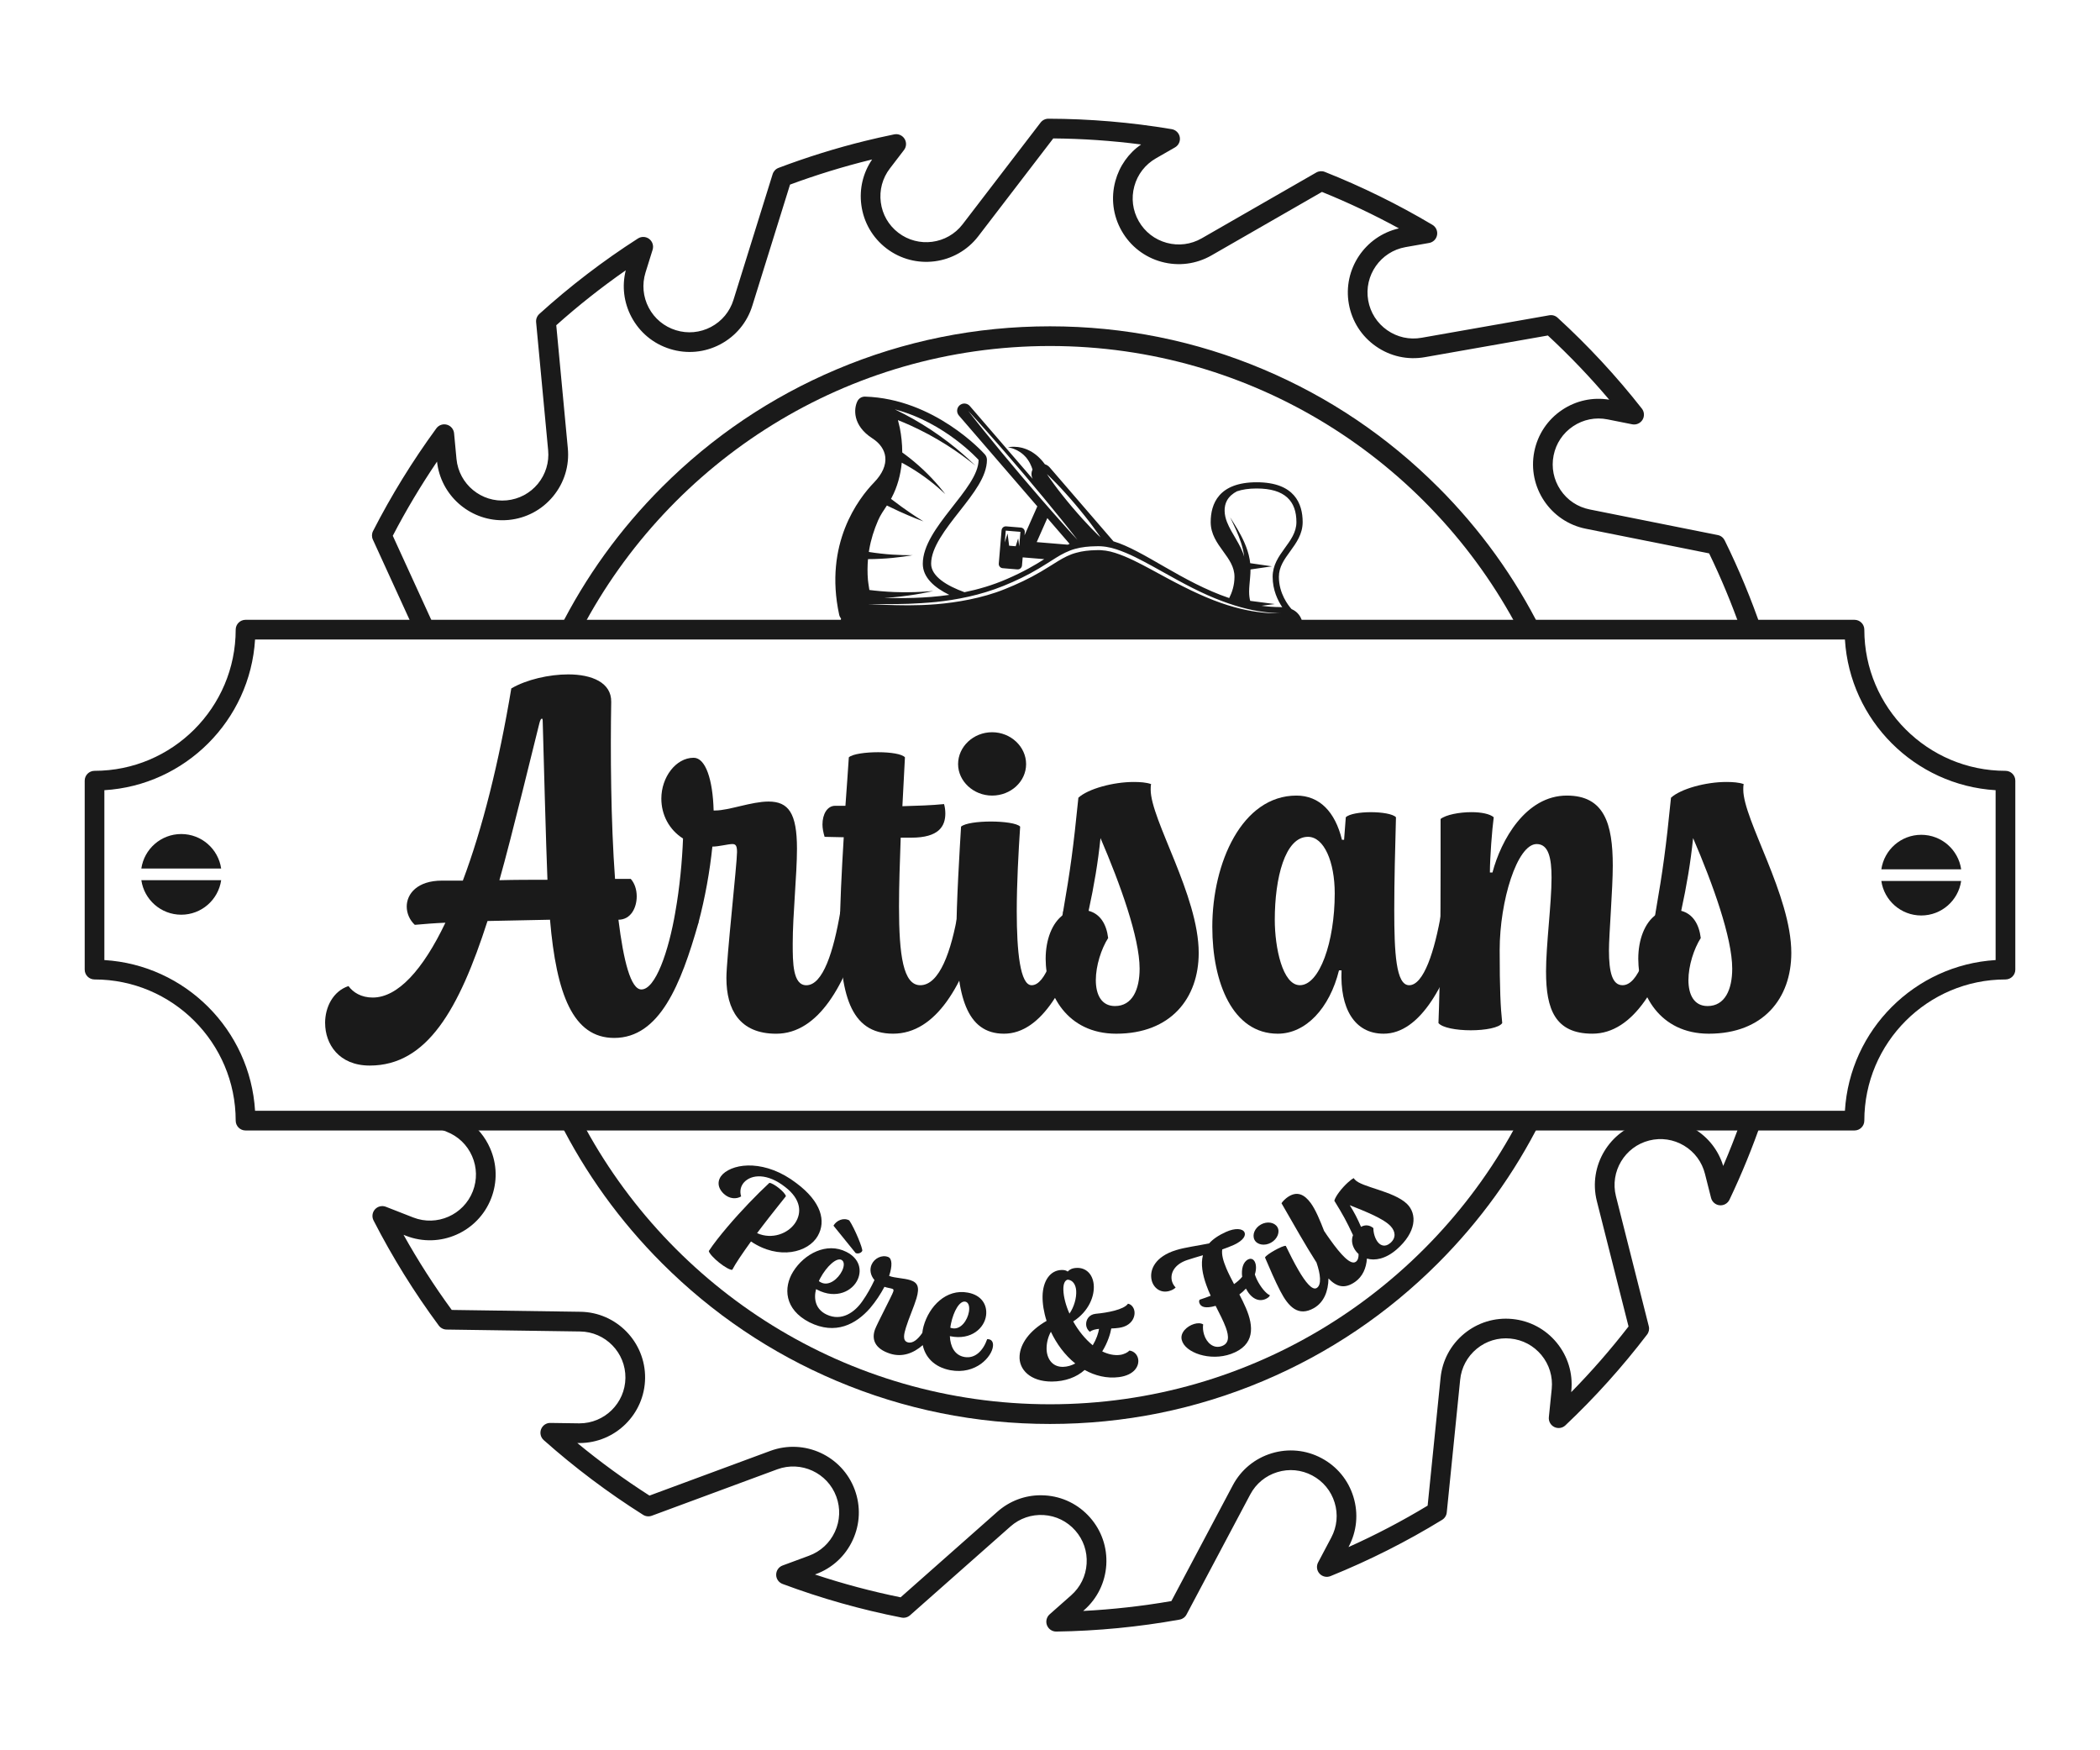
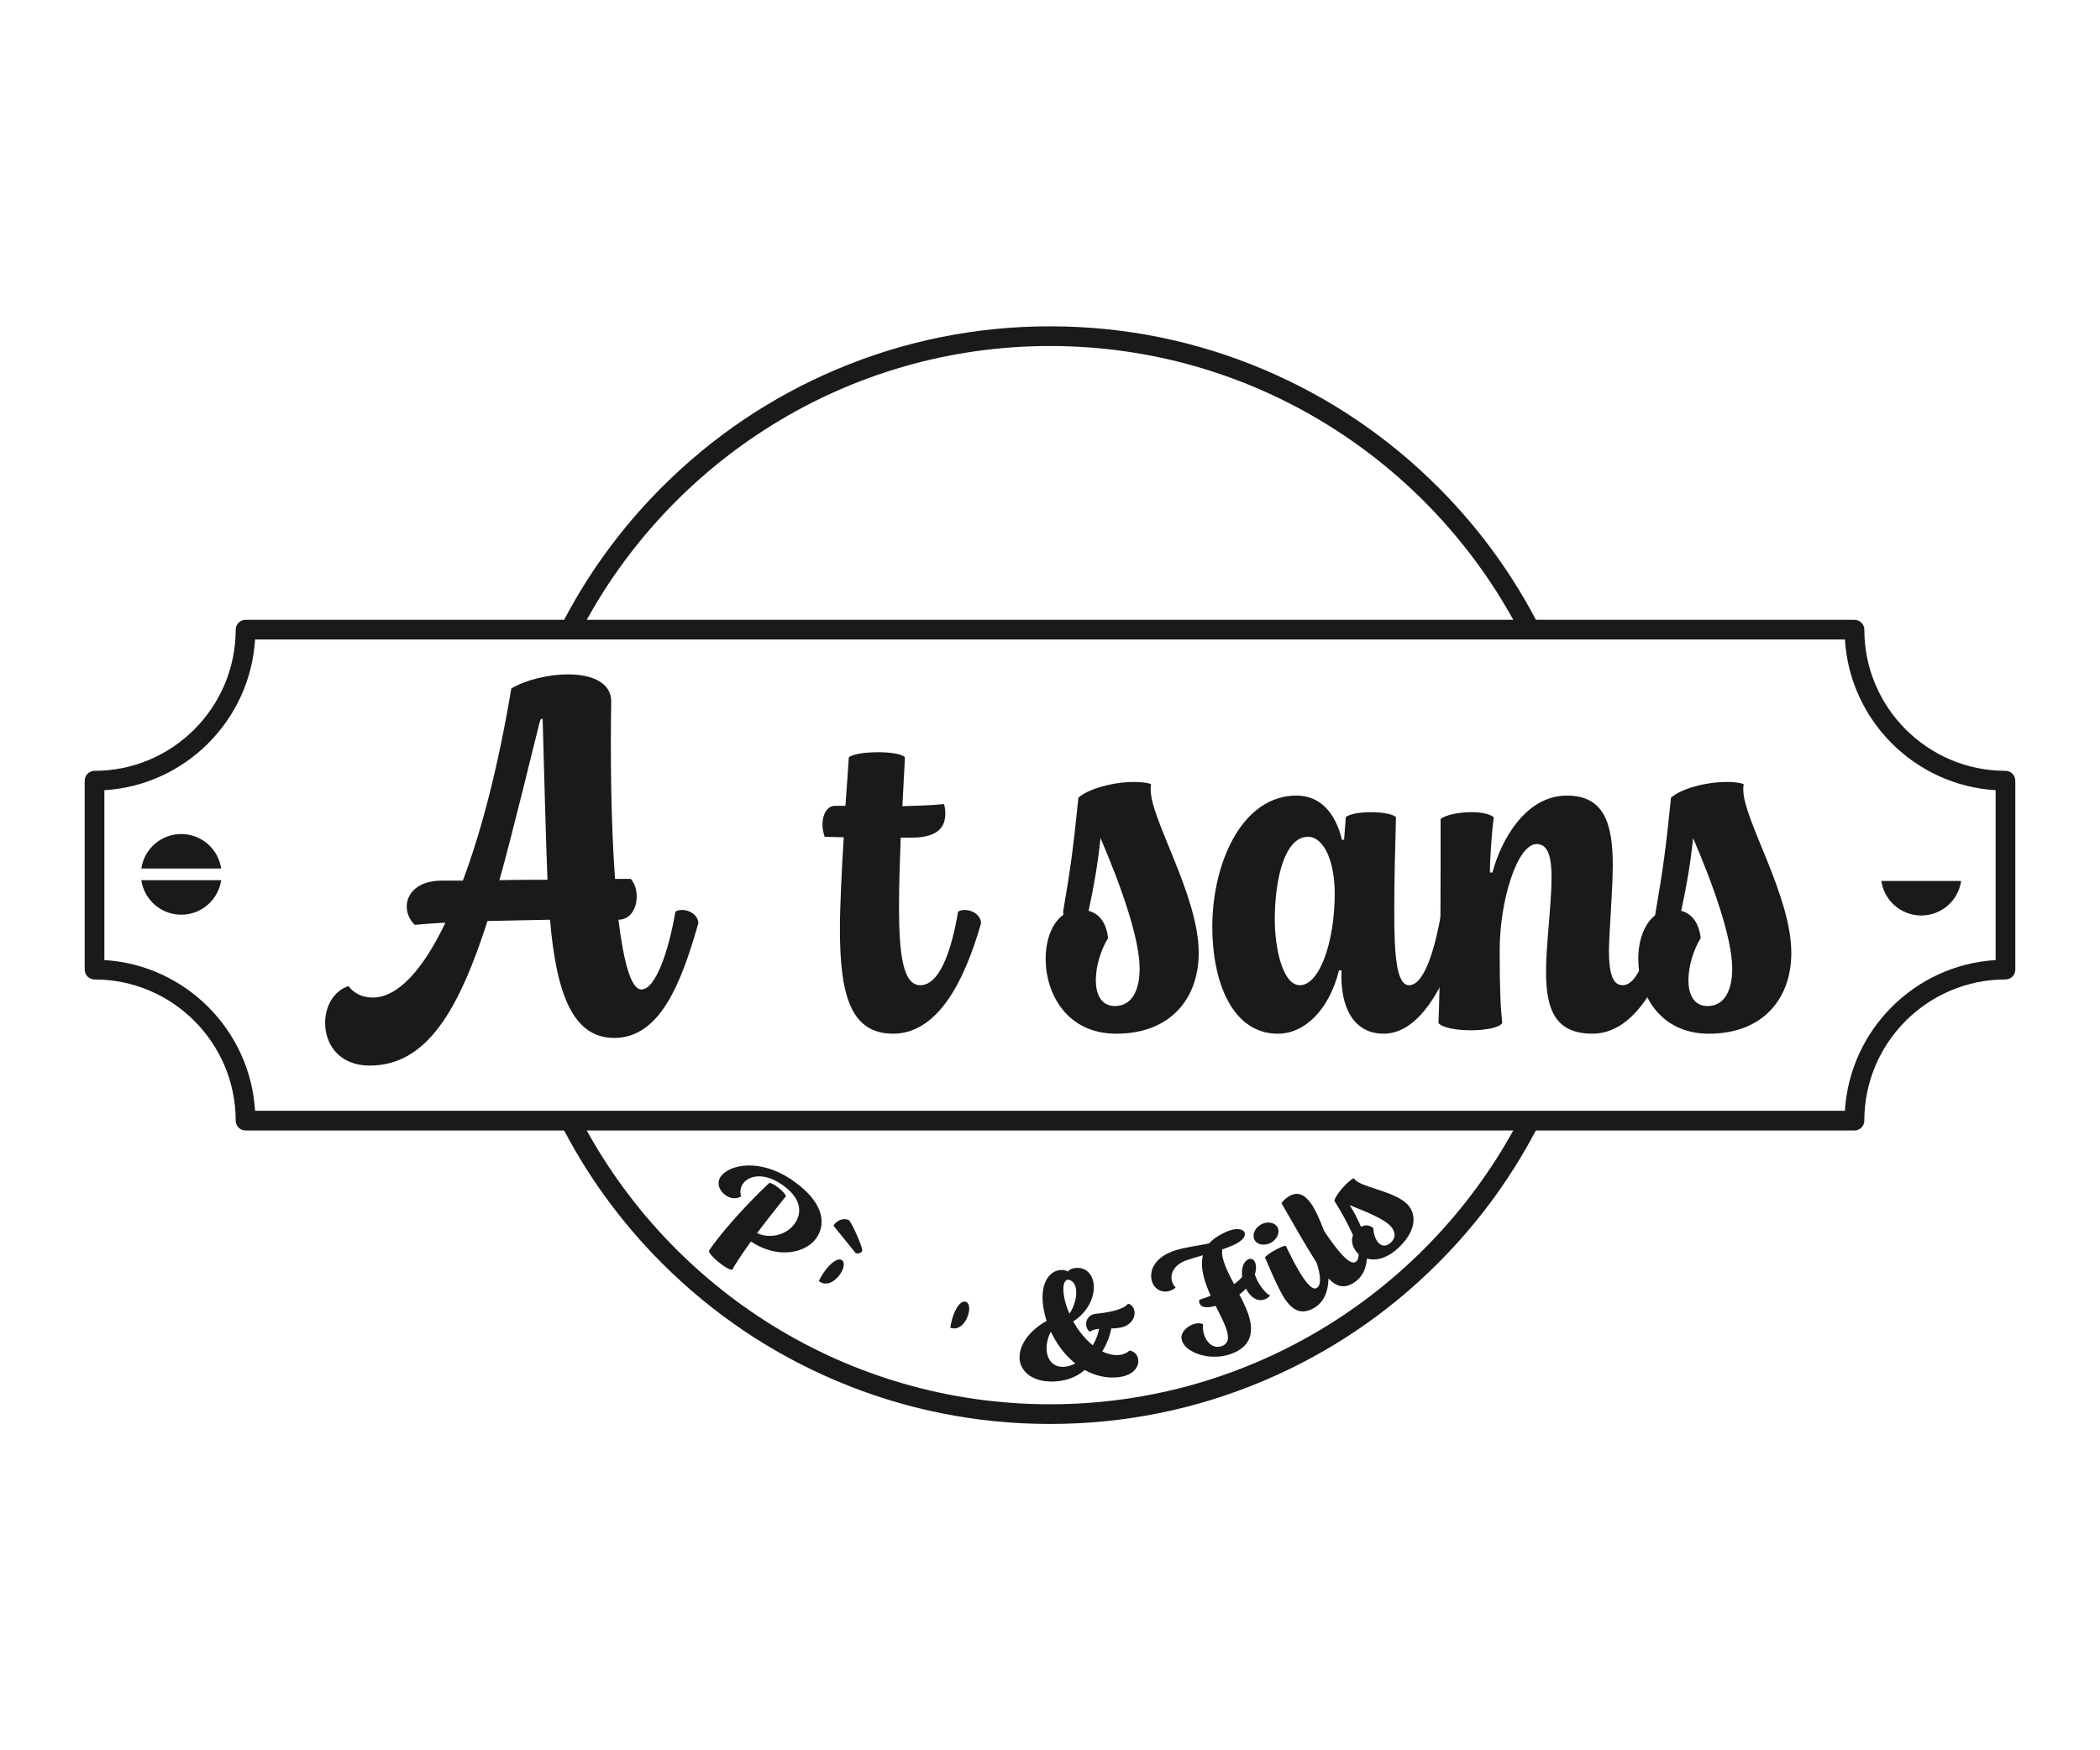
<svg xmlns="http://www.w3.org/2000/svg" viewBox="0 0 1500 1250" data-name="Layer 1" id="Layer_1">
  <defs>
    <style>
      .cls-1 {
        fill: #1a1a1a;
      }
    </style>
  </defs>
  <g>
-     <path d="M1243.53,800.32c-3.84,10.91-8.1,21.71-12.67,32.37-3.39-11.16-10.68-20.51-20.74-26.53-4.78-2.87-9.93-4.82-15.25-5.84-5.76-1.12-11.7-1.12-17.56,0-.89.17-1.79.35-2.66.58-25.06,6.3-40.33,31.79-34.06,56.85l22.65,89.58c-12.7,16.41-26.41,32.12-40.95,46.92l.08-.98c1.23-12.49-2.49-24.68-10.45-34.37-7.96-9.68-19.22-15.69-31.69-16.91-12.47-1.21-24.68,2.51-34.37,10.47-9.68,7.96-15.69,19.22-16.89,31.67l-9.23,91.15c-18.1,10.95-37.03,20.86-56.5,29.59l.08-.19c5.86-11.03,7.09-23.71,3.41-35.68-3.66-11.97-11.76-21.78-22.81-27.64-11.03-5.88-23.73-7.09-35.68-3.43-11.97,3.66-21.8,11.76-27.66,22.81l-43.88,82.7c-20.92,3.62-42.03,5.98-63.04,7.06l.77-.66c9.39-8.27,14.98-19.7,15.77-32.19.77-12.51-3.35-24.54-11.64-33.93-8.27-9.37-19.7-14.98-32.19-15.75-1-.06-1.99-.1-2.99-.1-11.41,0-22.3,4.11-30.94,11.74l-69.15,61.15c-20.65-4.2-41.16-9.66-61.19-16.31l.56-.21c11.76-4.3,21.15-12.94,26.41-24.33,5.28-11.37,5.8-24.1,1.5-35.88-8.91-24.29-35.93-36.8-60.26-27.88l-86.4,31.96c-17.89-11.45-35.16-24.02-51.55-37.55h1c.19,0,.35.02.56.02,25.58-.02,46.54-20.67,46.86-46.31.31-25.85-20.47-47.13-46.29-47.44l-91.82-1.31c-12.53-17.12-24.06-35.09-34.43-53.65l1.81.71c24.12,9.39,51.38-2.58,60.76-26.7,4.55-11.68,4.28-24.44-.77-35.9-3.51-8.04-9.1-14.77-16.14-19.66h-35.12l20.24,7.92c8.19,3.18,14.63,9.35,18.16,17.39,3.53,8.04,3.72,16.98.54,25.16-6.59,16.87-25.66,25.27-42.55,18.7l-19.55-7.65c-2.72-1.06-5.82-.33-7.77,1.83-1.95,2.16-2.37,5.32-1.04,7.92,13.42,26.2,29.11,51.49,46.63,75.11,1.31,1.75,3.37,2.81,5.55,2.83l95.33,1.37c18.1.21,32.64,15.11,32.41,33.2-.21,17.95-14.88,32.41-32.79,32.41h-.39l-20.4-.29c-2.95-.08-5.59,1.75-6.65,4.47-1.06,2.74-.31,5.86,1.89,7.81,22.07,19.61,45.96,37.57,70.98,53.36,1.85,1.16,4.13,1.39,6.19.64l89.64-33.16c17.02-6.25,35.95,2.51,42.18,19.53,3.03,8.25,2.66,17.18-1.04,25.14-3.68,7.96-10.24,14.03-18.51,17.06l-18.83,6.96c-2.76,1.02-4.59,3.64-4.59,6.59-.02,2.93,1.81,5.57,4.57,6.59,27.55,10.29,56.14,18.37,85.02,24.02,2.14.42,4.36-.19,6-1.62l71.77-63.46c6.57-5.8,15-8.69,23.75-8.15,8.73.54,16.73,4.47,22.52,11.03,5.8,6.57,8.69,15,8.12,23.73-.54,8.75-4.47,16.75-11.03,22.54l-15.4,13.61c-2.18,1.95-2.95,5.07-1.89,7.79,1.06,2.72,3.66,4.51,6.57,4.51h.08c29.24-.42,58.86-3.28,88.06-8.54,2.12-.37,3.97-1.7,4.97-3.62l45.5-85.73c4.09-7.73,10.97-13.4,19.34-15.96,8.37-2.58,17.25-1.72,24.98,2.39,7.73,4.11,13.4,10.97,15.96,19.34,2.58,8.37,1.72,17.25-2.39,24.98l-9.39,17.74c-1.39,2.6-1,5.8.98,8,1.97,2.18,5.11,2.91,7.85,1.81,27.7-11.2,54.52-24.73,79.73-40.19,1.87-1.14,3.1-3.1,3.32-5.28l9.56-94.67c.85-8.75,5.05-16.62,11.84-22.21,6.77-5.57,15.33-8.17,24.06-7.31,8.75.85,16.62,5.05,22.21,11.84,5.57,6.77,8.17,15.33,7.31,24.04l-2.06,20.28c-.29,2.93,1.27,5.71,3.91,7.02,2.64,1.29,5.8.81,7.92-1.21,21.07-19.91,40.68-41.7,58.32-64.81,1.31-1.7,1.77-3.91,1.23-5.98l-23.46-92.86c-4.4-17.54,6.3-35.39,23.83-39.79,8.48-2.12,17.31-.81,24.81,3.68,7.52,4.51,12.82,11.66,14.96,20.18l4.34,17.14c.73,2.87,3.16,4.99,6.11,5.28,2.95.29,5.78-1.31,7.04-3.97,8.75-18.37,16.48-37.3,23.11-56.52h-14.92ZM295.79,449.68h15.46l-30.69-67.05c9.43-18.14,20.03-35.88,31.6-52.96,2.62,23.96,22.96,41.87,46.63,41.87,1.52,0,3.03-.06,4.57-.21,12.49-1.21,23.75-7.21,31.73-16.89,7.98-9.68,11.7-21.9,10.49-34.37l-8.25-87.79c15.75-14.07,32.37-27.2,49.64-39.23-2.81,11.22-1.41,22.92,4.01,33.22,5.86,11.1,15.67,19.26,27.66,22.96,11.97,3.72,24.68,2.56,35.78-3.28,11.1-5.86,19.26-15.67,22.96-27.64l26.93-86.48c18.76-6.94,38-12.86,57.24-17.6.46-.12.94-.25,1.39-.35-6.48,9.52-9.23,20.92-7.71,32.43,1.62,12.4,7.98,23.42,17.89,31.04,20.47,15.71,49.91,11.84,65.64-8.62l53.57-69.88c20.92.17,41.93,1.62,62.73,4.32-9,6.27-15.46,15.42-18.37,26.12-3.3,12.09-1.7,24.77,4.53,35.66,6.21,10.89,16.31,18.7,28.4,22.02,12.11,3.3,24.77,1.68,35.68-4.55l78.96-45.36c18.7,7.56,37.13,16.29,54.98,26.04-24.23,5.51-40.16,29.21-35.78,53.94,2.18,12.34,9.04,23.11,19.32,30.27,10.26,7.19,22.73,9.95,35.07,7.75l87.77-15.46c15.52,14.4,30.19,29.75,43.82,45.84-11.78-1.93-23.67.62-33.62,7.29-10.41,6.96-17.47,17.56-19.91,29.84-5.01,25.33,11.53,50.03,36.84,55.04l88.06,17.6c8.54,17.62,16.1,35.86,22.67,54.46h14.9c-7.48-21.84-16.35-43.22-26.47-63.77-.98-1.95-2.78-3.37-4.95-3.78l-91.47-18.29c-8.58-1.7-16-6.65-20.86-13.92-4.88-7.29-6.63-16.02-4.92-24.62,1.7-8.58,6.65-16,13.92-20.86,7.29-4.88,16.02-6.63,24.6-4.92l17.62,3.51c2.87.58,5.82-.71,7.36-3.2,1.54-2.51,1.35-5.71-.46-8.02-18.12-23.11-38.36-44.94-60.19-64.91-1.6-1.48-3.8-2.12-5.96-1.72l-91.2,16.06c-8.64,1.54-17.37-.39-24.56-5.42-7.21-5.03-12.01-12.57-13.55-21.21-3.16-17.85,8.79-34.95,26.64-38.11l16.85-2.97c2.91-.5,5.17-2.76,5.69-5.65.54-2.89-.79-5.82-3.32-7.31-24.58-14.61-50.45-27.32-76.86-37.8-1.99-.79-4.24-.62-6.09.44l-81.89,47.04c-7.63,4.36-16.5,5.49-24.98,3.18-8.5-2.33-15.56-7.79-19.93-15.44-4.36-7.63-5.49-16.5-3.16-24.98,2.31-8.48,7.79-15.54,15.44-19.93l13.61-7.81c2.56-1.48,3.93-4.4,3.41-7.33-.52-2.93-2.83-5.19-5.76-5.69-29.03-4.88-58.66-7.4-88.08-7.46h-.02c-2.18,0-4.24,1.02-5.57,2.76l-55.69,72.64c-10.99,14.32-31.6,17.02-45.92,6.03-6.94-5.32-11.39-13.03-12.51-21.71-1.14-8.66,1.16-17.27,6.5-24.21l10.08-13.17c1.79-2.33,1.93-5.51.37-8s-4.51-3.74-7.38-3.16c-7.92,1.64-14.46,3.12-20.57,4.63-20.88,5.13-41.76,11.64-62.04,19.3-2.02.75-3.57,2.41-4.22,4.49l-27.97,89.76c-2.6,8.39-8.31,15.27-16.08,19.37-7.77,4.09-16.68,4.92-25.08,2.31-8.39-2.6-15.27-8.31-19.37-16.08-4.09-7.79-4.9-16.68-2.31-25.08l5.09-16.33c.87-2.83-.1-5.88-2.45-7.69-2.35-1.79-5.57-1.91-8.06-.31-24.77,15.87-48.46,33.99-70.42,53.88-1.64,1.5-2.49,3.66-2.29,5.88l8.58,91.34c.85,8.75-1.77,17.29-7.33,24.08-5.59,6.77-13.49,10.97-22.23,11.82-18.08,1.77-34.16-11.51-35.9-29.55l-1.72-18.37c-.29-2.91-2.33-5.34-5.13-6.11-2.83-.79-5.82.27-7.54,2.62-17,23.25-32.21,47.91-45.21,73.33-.98,1.91-1.02,4.18-.12,6.13l29.42,64.31ZM1202.03,449.68h39.15c-9.08-4.2-19.2-5.36-29.17-3.28-3.49.73-6.82,1.83-9.97,3.28Z" class="cls-1" />
    <path d="M1084.7,800.32c-63.29,120.33-189.56,202.57-334.7,202.57s-271.41-82.24-334.7-202.57h-15.96c18.83,37.61,43.47,71.79,73.51,101.83,35.99,35.99,77.9,64.25,124.59,83.99,48.31,20.45,99.65,30.81,152.55,30.81s104.24-10.37,152.55-30.81c46.69-19.74,88.6-48,124.59-83.99,30.05-30.05,54.71-64.23,73.51-101.83h-15.96ZM1027.14,347.85c-35.99-35.99-77.9-64.25-124.59-83.99-48.31-20.45-99.65-30.81-152.55-30.81s-104.24,10.37-152.55,30.81c-46.69,19.74-88.6,48-124.59,83.99-30.05,30.05-54.69,64.23-73.51,101.83h15.96c63.27-120.33,189.56-202.57,334.7-202.57s271.43,82.24,334.7,202.57h15.96c-18.8-37.61-43.47-71.79-73.51-101.83Z" class="cls-1" />
  </g>
  <g>
    <path d="M157.97,620.29c-2.02-13.94-14.01-24.65-28.51-24.65s-26.49,10.71-28.51,24.65h57.02Z" class="cls-1" />
    <path d="M100.96,628.61c2.02,13.94,14.01,24.65,28.51,24.65s26.49-10.71,28.51-24.65h-57.02Z" class="cls-1" />
  </g>
  <g>
-     <path d="M1343.82,620.84c2.02-13.94,14.01-24.65,28.51-24.65,14.5,0,26.49,10.71,28.51,24.65h-57.02Z" class="cls-1" />
    <path d="M1400.83,629.16c-2.02,13.94-14.01,24.65-28.51,24.65-14.5,0-26.49-10.71-28.51-24.65h57.02Z" class="cls-1" />
  </g>
  <g>
    <path d="M584.13,882.62c5.99-10.41,2.68-24.27-15.29-37.66-21.76-16.68-44-14.62-52.58-6.42-3.88,3.85-4.28,9.29.69,13.99,4.12,3.87,9.14,3.92,12.43,1.91-1.19-3.85-.27-7.48,2.15-10.12,5.28-5.67,16.57-6.63,29.37,3.45,11.33,8.75,11.92,18.34,7.1,25.62-5.07,7.61-16.63,12.06-27.23,7.28,1.32-1.75,2.59-3.41,3.85-5.08,5.84-7.69,12.81-16.28,16.75-21.3-.34-1.51-2.56-3.83-5.14-5.89-2.4-1.91-5.17-3.56-6.66-3.64-8.97,8.34-20.01,19.72-29.82,31.26-5.35,6.3-10.11,12.32-13.47,17.43.28,1.68,3.77,5.39,7.48,8.34,3.71,2.97,7.84,5.34,9.29,5.06,2.25-4.42,7.39-11.9,13.37-20.23,20.02,13.48,40.96,7.86,47.72-3.99Z" class="cls-1" />
    <path d="M615.89,893.36c.56-1.45-5.32-15.95-9.26-21.78-4.11-2.21-9.1-.04-11.3,3.75,5.07,6.17,12.11,14.93,15.82,19.54,1.71.82,4.06-.07,4.73-1.51Z" class="cls-1" />
-     <path d="M706.15,956.45c-.25-.03-.63-.08-1.03-.03-2.98,8.45-8.72,13.96-16.11,12.73-7.25-1.22-10.21-7.64-10.54-14.91.13.03.38.08.5.1,14.91,2.96,24.27-6.05,25.37-14.9.95-7.34-3.03-14.49-13.07-16.3-15.36-2.86-27.61,9.7-31.59,24.06-.41,1.56-.71,3.14-.89,4.73-3.29,4.77-6.92,7.73-10.4,6.73-4.11-1.19-2.49-6.55-1.29-10.55,1.96-6.48,5.83-15.1,7.54-20.93,2.36-8.04.85-11.24-4.41-12.93-4.48-1.42-11.1-1.53-14.69-2.88-.15-.06-.3-.11-.45-.17,2.31-6.9,2.28-12.33-.7-13.5-4.46-1.75-9.85.91-11.84,5.48-1.49,3.47-.88,7.54,2.06,11-2.21,4.8-5.25,10.34-8.57,15.01,0,0,0,0,0,0-5.4,7.87-14.77,14.78-25.65,9.62-7.87-3.78-9.3-11.12-7.49-18.15.23.12.46.25.7.37,13.78,7.19,25.53.91,29.13-7.45,2.96-6.78,1.1-14.88-8.21-19.53-14.1-7.13-30.07,1.39-38,14.13-6.99,11.25-6.38,26.91,11.62,36.16,18.68,9.33,33.33,1.34,43.33-10.07,0,0,0,0,0,0,4.09-4.82,7.56-10.11,10.28-15.26,1.72.65,4.45,1,5.59,1.41.92.33,1.13.82.63,2.23-.83,2.56-11.35,22.5-12.93,26.69-2.54,6.88-.5,13.82,10.83,17.43,8.56,2.68,16.53-.24,23.24-6.12,1.71,8.31,7.93,15.67,19.67,17.91,18.44,3.41,29.79-9.77,30.48-17.13.3-2.67-.75-4.69-3.15-4.99ZM585.98,912.71c4.49-8.33,11.49-14.74,15.03-12.96,2.27,1.15,2.11,4.5.45,7.9-2.69,5.55-9.33,11.22-15.1,8.19-.57-.3-1.03-.54-1.44-.88.26-.76.68-1.55,1.06-2.26ZM679.31,945.16c1.85-8.77,6.11-16.32,10.17-15.56,2.45.45,3.23,3.61,2.61,7.25-.99,5.88-5.68,12.99-11.94,11.74-.5-.1-.87-.18-1.34-.38.08-1,.3-2.07.5-3.05Z" class="cls-1" />
+     <path d="M706.15,956.45ZM585.98,912.71c4.49-8.33,11.49-14.74,15.03-12.96,2.27,1.15,2.11,4.5.45,7.9-2.69,5.55-9.33,11.22-15.1,8.19-.57-.3-1.03-.54-1.44-.88.26-.76.68-1.55,1.06-2.26ZM679.31,945.16c1.85-8.77,6.11-16.32,10.17-15.56,2.45.45,3.23,3.61,2.61,7.25-.99,5.88-5.68,12.99-11.94,11.74-.5-.1-.87-.18-1.34-.38.08-1,.3-2.07.5-3.05Z" class="cls-1" />
    <path d="M799.51,948.26c8.7-1.27,11.6-7.65,10.75-12.13-.45-2.45-2.19-4.66-4.56-5.06-2.89,4.28-14.94,6.47-22.99,7.19-4.9.47-7.15,4.31-6.89,7.99.13,1.79,1.02,3.62,2.63,4.89,1.65-1.33,3.97-1.84,6.57-2.1-.44,3.05-1.89,7.4-4.49,11.72-5.42-4.43-10.34-10.52-13.95-17.03,11.29-7.27,15.47-18.35,14.63-26.54-.78-7.34-5.62-12.11-12.49-11.68-3.02.19-4.92,1.26-6.07,2.61-.91-.76-2.33-1.2-4.4-1.14-8.18.21-13.31,7.82-13.56,18.59-.09,5.38.85,11.47,2.87,17.76-12.32,7.04-18.76,16.37-19.28,24.96-.68,9.69,7.6,18.38,22.95,18.37,9.62-.03,17.79-3.11,23.51-8.28,7.41,4.1,15.82,6.24,24.55,5.11,11.09-1.47,14.55-8.06,13.68-12.93-.55-3.14-2.99-5.64-6.23-6.04-1.12,1.29-3.84,2.71-6.59,3.08-4.18.58-8.57-.4-12.84-2.47,3.94-6.32,5.89-12.9,6.46-16.38,1.88-.04,3.88-.21,5.73-.47ZM762.67,913.89c3.79.34,5.79,3.8,6.04,7.97.31,5.07-1.51,11.57-4.81,16.29-2.65-5.97-4.2-12.01-4.35-16.88-.13-4.38,1.03-6.9,3.11-7.38ZM759.35,976.17c-8.05.18-11.87-6.38-11.79-13.33.03-3.98,1.09-8.16,3.07-11.74,3.99,8.45,9.81,16.55,17.43,22.66-2.72,1.43-5.64,2.34-8.71,2.41Z" class="cls-1" />
    <path d="M875.63,879.83c-5.34,2.43-9.22,5.12-11.96,8.16-8.21,1.7-17.22,2.83-23.58,4.8-14.94,4.57-19.16,14.01-17.51,21.38,1.27,5.52,6.22,9.53,12.45,7.87,2.41-.64,3.85-1.67,4.71-2.54-1.23-1.31-2.14-2.81-2.6-4.44-1.53-5.6,1.67-12.16,10.94-15.21,3.43-1.14,7.23-2.25,11.15-3.4-1.62,6.34-.33,13.58,2.42,21.28.9,2.53,1.95,5.12,3.13,7.66-2.53,1.01-5.22,1.94-7.81,2.79-.49.48-.6,1.35-.29,2.3.95,2.92,4.16,4.25,11.62,2.12,2.81,5.55,5.6,10.89,7.28,15.48,2.37,6.44,2.45,11.44-3.01,13.32-5.86,2-10.71-2.46-12.51-8.26-.75-2.37-1-4.91-.67-7.31-1.7-1.03-4.12-.99-6.46-.29-5.04,1.53-10.18,6.21-8.82,11.4,2.23,9.11,20.19,15.42,35.25,9.99,17.09-6.24,16.27-19.59,10.54-32.86-1.36-3.21-3-6.41-4.63-9.61,1.79-1.3,3.37-2.75,4.66-4.19,3.63,6.99,9.06,9.84,14.3,7.34,1.66-.79,2.66-1.73,2.83-2.59-2.69-1.01-6.8-6-9.33-11.31-.56-1.17-1-2.39-1.41-3.52,1.22-3.79.97-7.01,0-8.98-.97-1.97-2.71-2.77-4.76-1.78-3.66,1.76-5.01,6.85-4.29,12.42-1.46,1.85-3.52,3.62-5.8,5.23-2.08-3.99-4.07-7.8-5.53-11.29-2.23-5.33-3.49-9.87-2.91-13.47,3.02-1.07,5.93-2.16,8.43-3.31,6.78-3.16,8.6-6.72,7.42-9.01-1.32-2.58-6.53-3.23-13.25-.15Z" class="cls-1" />
    <path d="M907.88,887.47c4.62-2.58,6.58-7.72,4.52-11.13-2.12-3.5-7.39-4.26-11.75-1.83-4.36,2.44-6.44,7.32-4.57,10.96,1.82,3.54,7.2,4.58,11.81,2Z" class="cls-1" />
    <path d="M967.75,842.42c-.27-.29-.61-.66-.78-1.04-1.27.62-2.7,1.79-4.07,3.01-4.38,3.93-8.9,9.73-9.81,13.13,6.26,10.18,8.72,14.71,12.97,23.78,0,0,0,0,0,0,.13.28.26.55.38.83-1.45,3.62-.63,7.84,1.98,11.3.58.77,1.25,1.49,1.99,2.15.09,2.5-.48,4.45-1.93,5.52-3.71,2.73-10.79-5.09-18.47-15.88-1.39-1.95-2.83-3.97-4.24-6.15-2.73-7.11-6.06-15.16-9.54-19.9-4.44-6.03-9.67-8.88-16.45-4.23-1.49,1.02-3.66,3.06-4.42,4.38,9.19,16,17.46,30.58,24.45,41.48.18.28.35.54.53.81,2.89,8.38,3.8,16.04.15,18.25-3.18,1.92-8.1-4.33-12.88-12.5-3.28-5.58-6.52-12.11-9.19-17.59-1.15-.25-4.61,1.33-7.91,3.17-3.19,1.78-6.33,3.9-6.94,5.11,3.7,8.63,7.07,16.54,10.87,23.88,5.95,11.56,12.98,18.55,24.04,12.29,7.2-4.13,10.28-12.04,10.44-21.17,5.87,6.13,11.64,7.58,19,2.43,5.35-3.77,7.96-9.74,8.46-16.64,5.62,1.62,13.21.38,21.18-6.48,14.1-12.27,14.94-25.26,7.36-32.65-9.69-9.2-32.56-11.83-37.19-17.31ZM993.03,887.76c-3.46,2.97-6.67,1.98-8.76-.54-2.16-2.61-3.32-6.82-3.28-10.13-2.54-2.15-5.62-2.67-8.83-.92-2.45-5.72-4.93-10.53-8.05-15.45,11.28,4.47,24.39,9.68,29.28,15.06,3.27,3.61,4.08,8.16-.35,11.99Z" class="cls-1" />
  </g>
  <path d="M1324.62,807.35H175.38c-3.88,0-7.03-3.15-7.03-7.03,0-55.59-45.23-100.82-100.82-100.82-3.88,0-7.03-3.15-7.03-7.03v-134.94c0-3.88,3.15-7.03,7.03-7.03,55.59,0,100.82-45.23,100.82-100.82,0-3.88,3.15-7.03,7.03-7.03h1149.25c3.88,0,7.03,3.15,7.03,7.03,0,55.59,45.23,100.82,100.82,100.82,3.88,0,7.03,3.15,7.03,7.03v134.94c0,3.88-3.15,7.03-7.03,7.03-55.59,0-100.82,45.23-100.82,100.82,0,3.88-3.15,7.03-7.03,7.03ZM182.19,793.29h1135.61c3.5-57.76,49.87-104.14,107.64-107.64v-121.31c-57.76-3.5-104.14-49.88-107.64-107.64H182.19c-3.5,57.76-49.87,104.14-107.64,107.64v121.31c57.76,3.5,104.14,49.88,107.64,107.64Z" class="cls-1" />
  <g>
    <path d="M232.21,730.64c0-11.54,5.77-22.77,16.7-26.42,3.34,4.55,9.11,8.2,17.31,8.2,17.92,0,35.83-19.74,51.93-53.45-7.59.3-14.88.91-21.86,1.52-3.64-3.34-5.77-8.2-5.77-13.06,0-9.11,7.59-18.52,25.2-18.52h14.88c13.97-37.05,25.81-84.42,34.62-137.26,10.93-6.38,27.02-10.02,40.69-10.02,16.7,0,30.97,5.77,30.67,19.74-.61,35.53-.3,85.02,2.73,126.32h11.24c2.73,3.04,4.25,7.59,4.25,12.45,0,8.2-4.25,16.7-13.06,16.7,3.64,29.46,8.81,49.8,16.4,49.8,10.02,0,19.44-27.03,24.29-55.57,1.52-.91,3.04-1.21,4.86-1.21,5.47,0,11.23,3.64,11.54,9.41-12.45,43.73-27.63,81.99-60.12,81.99-29.46,0-41.3-31.28-45.85-84.42-15.18.3-30.06.61-44.64.91-20.35,63.16-43.12,103.24-84.11,103.24-22.17,0-31.88-15.49-31.88-30.37ZM356.72,628.61c10.93-.3,22.77-.3,34.31-.3-.91-20.65-3.04-100.51-3.34-111.75,0-1.82,0-3.34-.61-3.34s-1.21.91-1.82,3.34c-3.04,11.84-19.74,81.08-28.54,112.05Z" class="cls-1" />
-     <path d="M518.86,698.45c0-13.67,7.59-81.68,7.59-89.88,0-4.55-.91-5.77-3.34-5.77-3.04,0-9.72,1.82-14.27,1.82-1.82,17.61-5.16,36.44-10.02,54.66-1.52.91-3.04,1.22-4.86,1.22-5.47,0-11.24-3.64-11.54-9.41,3.04-17,4.86-36.14,5.46-52.23-10.02-6.38-15.49-17.01-15.49-28.54,0-15.18,10.32-29.15,23.08-29.15,8.5,0,13.67,15.49,14.27,37.65h1.22c9.72,0,25.81-6.38,37.96-6.38,14.27,0,20.35,8.2,20.35,33.71,0,18.52-3.04,47.07-3.04,67.72,0,13.36,0,29.76,9.72,29.76,11.84,0,19.44-23.99,24.29-52.53,1.52-.91,3.04-1.21,4.86-1.21,5.47,0,11.24,3.64,11.54,9.41-12.45,43.73-31.89,78.95-62.25,78.95-26.12,0-35.53-17.31-35.53-39.78Z" class="cls-1" />
    <path d="M599.94,663.23c0-15.79,1.22-40.39,2.73-65.29-4.86,0-9.41-.3-13.67-.3-.91-3.04-1.52-6.07-1.52-8.81,0-7.29,3.34-13.36,9.11-13.36h7.29c.91-12.75,1.82-24.9,2.43-34.62,2.73-2.43,12.15-3.64,20.95-3.64s17,1.22,19.13,3.64c-.61,11.54-1.21,23.08-1.82,34.92,10.32-.3,20.95-.61,29.76-1.52.61,2.13.91,4.55.91,6.68,0,9.11-4.55,17.31-24.29,17.31h-7.59c-.61,17.31-1.21,34.01-1.21,49.19,0,34.92,3.04,56.18,15.18,56.18,13.67,0,22.17-23.99,27.03-52.53,1.52-.91,3.04-1.21,4.86-1.21,5.47,0,11.23,3.64,11.54,9.41-12.45,43.73-31.88,78.95-62.86,78.95s-37.96-29.15-37.96-75Z" class="cls-1" />
-     <path d="M683.13,667.18c0-22.17,2.43-61.95,3.34-76.83,2.73-2.43,12.15-3.64,21.26-3.64s18.83,1.22,20.95,3.64c-1.22,18.52-2.43,40.69-2.43,60.43,0,28.85,2.43,52.84,10.63,52.84,10.02,0,17.61-23.99,22.47-52.53,1.52-.91,3.04-1.21,4.86-1.21,5.47,0,11.24,3.64,11.54,9.41-12.45,43.73-31.58,78.95-58.61,78.95s-34.01-27.63-34.01-71.06ZM684.35,545.71c0-12.45,10.93-22.77,24.29-22.77s24.29,10.32,24.29,22.77-10.93,22.47-24.29,22.47-24.29-10.32-24.29-22.47Z" class="cls-1" />
    <path d="M746.9,684.79c0-13.66,4.56-25.81,12.75-31.58,0-.61-.3-1.22-.3-2.13,5.16-29.76,7.29-45.24,10.93-81.38,6.99-6.38,24.9-11.24,39.48-11.24,4.55,0,9.11.3,12.45,1.52-.3,1.21-.3,2.73-.3,3.95,0,21.56,34.31,75.61,34.31,116.61,0,32.49-20.04,57.7-58.91,57.7-35.23,0-50.41-28.54-50.41-53.45ZM796.4,718.49c12.45,0,17.61-11.84,17.61-26.72,0-22.17-13.97-60.73-27.94-93.22-1.82,17.61-4.55,33.71-8.5,51.93,8.2,2.13,12.76,9.41,13.97,19.43-4.86,7.59-8.81,19.74-8.81,30.06s3.95,18.52,13.67,18.52Z" class="cls-1" />
    <path d="M865.93,662.01c0-45.85,21.25-93.83,60.12-93.83,16.4,0,27.63,11.54,32.49,31.58h1.52l1.22-16.09c2.43-2.43,10.32-3.64,17.92-3.64s15.79,1.21,17.92,3.64c-.61,22.17-1.22,45.85-1.22,66.2,0,30.67,1.22,53.75,10.63,53.75,10.32,0,18.22-23.99,23.08-52.53,1.52-.91,3.04-1.21,4.86-1.21,5.46,0,11.23,3.64,11.54,9.41-12.45,43.73-31.58,78.95-57.7,78.95-20.95,0-31.28-18.22-30.06-45.25h-1.82c-6.68,27.03-23.69,45.25-43.73,45.25-32.19,0-46.76-36.44-46.76-76.22ZM953.38,638.02c0-22.47-7.59-40.39-19.13-40.39-16.4,0-23.69,29.46-23.69,59.21,0,19.74,5.47,46.76,17.92,46.76,13.97,0,24.9-30.67,24.9-65.59Z" class="cls-1" />
    <path d="M1104.3,694.2c0-19.44,3.95-48.89,3.95-67.41,0-13.97-2.13-23.99-10.63-23.99-13.97,0-26.42,40.69-26.42,75.61,0,28.24.61,40.99,1.82,52.23-2.13,3.34-12.15,5.16-22.47,5.16s-20.35-1.82-23.08-5.16c1.21-30.67,1.52-74.09,1.52-111.14v-34.62c3.95-3.04,13.36-4.86,22.17-4.86,6.68,0,13.06,1.21,15.79,3.64-1.22,9.11-2.73,28.85-2.73,39.48h1.82c6.07-23.08,23.69-54.96,53.14-54.96,26.72,0,32.8,20.04,32.8,50.1,0,16.4-2.73,49.5-2.73,60.43,0,15.79,2.43,24.9,9.72,24.9,11.24,0,18.83-23.99,23.69-52.53,1.52-.91,3.04-1.21,4.86-1.21,5.47,0,11.24,3.64,11.54,9.41-12.45,43.73-32.19,78.95-61.64,78.95-26.72,0-33.1-17.61-33.1-44.03Z" class="cls-1" />
    <path d="M1170.19,684.79c0-13.66,4.56-25.81,12.75-31.58,0-.61-.3-1.22-.3-2.13,5.16-29.76,7.29-45.24,10.93-81.38,6.99-6.38,24.9-11.24,39.48-11.24,4.55,0,9.11.3,12.45,1.52-.3,1.21-.3,2.73-.3,3.95,0,21.56,34.31,75.61,34.31,116.61,0,32.49-20.04,57.7-58.91,57.7-35.23,0-50.41-28.54-50.41-53.45ZM1219.69,718.49c12.45,0,17.61-11.84,17.61-26.72,0-22.17-13.97-60.73-27.94-93.22-1.82,17.61-4.55,33.71-8.5,51.93,8.2,2.13,12.76,9.41,13.97,19.43-4.86,7.59-8.81,19.74-8.81,30.06s3.95,18.52,13.67,18.52Z" class="cls-1" />
  </g>
-   <path d="M922.61,435.08c-2.47-2.74-9.12-11.23-9.12-23.12,0-7.11,3.89-12.49,8.02-18.16,4.41-6.08,8.96-12.36,8.96-20.96,0-12.97-5.7-28.42-32.84-28.42s-32.85,15.45-32.85,28.42c0,8.6,4.56,14.88,8.96,20.96,4.13,5.68,8.03,11.05,8.03,18.16,0,6.01-1.75,11.17-3.77,15.16-33.5-11.32-61.25-34.16-82.67-40.52l-45.59-52.84c-.94-1.08-2.13-1.81-3.41-2.2-.07-.1-.14-.19-.22-.3-.62-.9-1.4-1.8-2.19-2.71-.81-.9-1.7-1.78-2.63-2.63-.99-.81-1.91-1.67-3.01-2.34l-1.58-1.04c-.56-.31-1.12-.58-1.67-.86-1.07-.61-2.23-.98-3.31-1.36-1.06-.44-2.18-.6-3.18-.81-.51-.09-.99-.23-1.47-.26s-.94-.06-1.39-.09c-.89-.03-1.67-.15-2.38-.09-.7.06-1.32.1-1.82.14-.99.08-1.55.12-1.55.12,0,0,.55.15,1.51.41.47.13,1.04.28,1.7.47.65.16,1.33.54,2.09.83.37.16.76.33,1.16.51.39.17.77.45,1.16.68.78.49,1.62.91,2.36,1.59.75.62,1.53,1.22,2.19,2l1.02,1.09.89,1.22c.63.76,1.07,1.69,1.57,2.5.44.87.86,1.73,1.19,2.59.29.73.53,1.45.74,2.14-1,2.08-.98,4.55.12,6.64l-44.89-52.02c-1.86-2.16-5.13-2.4-7.29-.53-2.16,1.86-2.4,5.12-.53,7.29l56.01,64.9-9.13,20.65.18-2.21c.14-1.68-1.11-3.17-2.79-3.3l-10.49-.87c-.81-.07-1.61.19-2.23.71-.62.52-1,1.28-1.07,2.08l-1.99,23.78c-.14,1.69,1.11,3.17,2.79,3.3l10.48.88c.09,0,.18,0,.26,0,.72,0,1.42-.26,1.98-.72.61-.53,1-1.27,1.07-2.08l.49-5.81,15.41,1.28c-6.41,4.12-14.61,8.95-26.91,14.28-10.03,4.34-20.19,7.31-30.07,9.33-12.53-4.56-23.82-11.29-23.82-20.35,0-11.6,10.34-24.77,20.33-37.51,10.04-12.79,19.53-24.87,19.53-36.68,0-1.45-.53-2.86-1.51-3.93-1.45-1.62-36.08-39.68-85.53-41.22h-.19c-2.21,0-4.25,1.24-5.25,3.21-2.63,5.14-3.79,17.31,10.67,26.61,5.35,3.43,8.61,8.12,9.19,13.18.69,5.87-2.09,12.22-8.03,18.33-11.13,11.5-35.85,43.73-24.9,94.42.22,1.01.68,1.91,1.33,2.65-.23,1.37-.23,2.26-.23,2.26h329.58s-.92-5.99-7.44-8.87ZM728.02,390.27l-.74-5.81-1.78,5.65-4.7-.39-1.11-8.7-1.99,6.36.69-8.42,10.49.87-.87,10.43ZM754.45,345.11c1.94,1.99,4.15,4.36,6.47,6.94,1.15,1.29,2.38,2.61,3.56,4,1.19,1.38,2.4,2.79,3.6,4.19,1.19,1.42,2.37,2.84,3.53,4.25,1.17,1.39,2.28,2.82,3.37,4.17,2.17,2.71,4.14,5.28,5.78,7.53,3.22,4.33,5.22,7.41,5.34,7.6-.16-.15-2.89-2.62-6.62-6.51-1.94-2-4.15-4.37-6.48-6.95-1.15-1.3-2.37-2.62-3.55-4-1.19-1.38-2.4-2.78-3.61-4.18-1.19-1.42-2.37-2.85-3.54-4.25-1.18-1.4-2.26-2.82-3.37-4.17-2.16-2.71-4.13-5.29-5.78-7.54-3.22-4.32-5.21-7.4-5.33-7.59.17.15,2.89,2.62,6.63,6.51ZM729.76,340.2c-4.86-5.78-9.74-11.56-14.24-17.02-4.53-5.45-8.66-10.61-12.26-15-3.58-4.39-6.47-8.13-8.54-10.72-1.79-2.29-2.89-3.72-3.14-4.04.27.29,1.5,1.62,3.47,3.76,2.2,2.46,5.42,5.92,9.16,10.18,3.74,4.26,8.16,9.18,12.78,14.54,4.65,5.34,9.55,11.1,14.45,16.85,4.86,5.78,9.74,11.56,14.24,17.02,4.52,5.45,8.66,10.61,12.25,15,3.58,4.39,6.47,8.13,8.54,10.72,1.91,2.45,3.06,3.92,3.18,4.08-.15-.16-1.41-1.52-3.51-3.8-2.2-2.47-5.42-5.93-9.16-10.2-3.74-4.26-8.15-9.18-12.78-14.54-4.65-5.34-9.54-11.1-14.45-16.84ZM740.51,387.15l7.59-17.15,15.9,18.42c-.44.19-.88.38-1.32.58l-22.17-1.84ZM620.01,399.31c2.92,0,6.06-.07,9.2-.26,11.5-.52,22.72-2.55,22.72-2.55,0,0-11.41.19-22.61-1.14-3-.31-5.96-.73-8.71-1.17.09-.57.17-1.15.27-1.71,1.21-7.21,3.42-14.08,6.3-20.77,1.65-3.85,4.03-7.24,6.31-10.69,2.64,1.31,5.68,2.76,8.74,4.16,4.3,1.95,8.63,3.8,11.91,5.1,3.08,1.23,5.22,1.99,5.47,2.08-.26-.16-2.2-1.32-4.93-3.1-2.95-1.9-6.81-4.54-10.6-7.27-2.71-1.96-5.37-3.95-7.66-5.72.14-.26.29-.49.43-.76,4.13-7.76,6.43-16.35,7.26-25.08,3.73,1.99,8.42,4.75,12.97,7.84,4.8,3.27,9.41,6.87,12.73,9.75,3.13,2.69,5.19,4.65,5.43,4.89-.18-.24-1.9-2.51-4.62-5.7-2.85-3.38-6.89-7.72-11.24-11.8-4.34-4.08-8.97-7.88-12.6-10.57-.85-.63-1.62-1.2-2.33-1.71,0-.12.01-.25.01-.39-.02-5.72-.62-11.42-1.71-17.04-.1-.5-.67-2.89-1.37-5.67,2.67,1.06,5.55,2.29,8.57,3.63,4.29,1.95,8.8,4.17,13.25,6.54,4.43,2.41,8.79,4.95,12.8,7.48,4,2.55,7.68,5.01,10.75,7.26,1.55,1.1,2.95,2.14,4.18,3.08,1.24.93,2.31,1.75,3.17,2.45,1.43,1.14,2.36,1.88,2.64,2.11-.26-.26-1.12-1.08-2.44-2.34-.8-.78-1.79-1.7-2.94-2.74s-2.44-2.22-3.9-3.46c-2.87-2.53-6.34-5.34-10.13-8.28-3.81-2.91-7.98-5.88-12.24-8.72-4.29-2.81-8.67-5.49-12.87-7.87-4.21-2.34-8.2-4.46-11.69-6.13-.4-.2-.77-.37-1.16-.56,0-.02-.01-.04-.02-.06,35.77,9.41,59.64,36.03,59.64,36.03,0,20.67-39.85,48.35-39.85,74.19,0,9.92,8.49,17.11,18.94,22.22-17.72,2.55-34.01,2.41-46.42,2.16,2.34-.14,4.74-.31,7.14-.52,7.09-.66,14.11-1.69,19.32-2.67,4.89-.91,8.21-1.69,8.61-1.78-.41.03-3.81.37-8.75.63-5.27.3-12.3.4-19.28.14-6.39-.26-12.73-.83-17.72-1.47-.56-3.47-.96-6.42-1.01-7.09-.42-4.96-.4-9.95.03-14.91ZM911.16,437.99c-1.14.02-2.55-.03-4.21-.13-.83-.05-1.72-.09-2.67-.15-.94-.1-1.95-.2-3.02-.32-8.5-.85-20.62-3.34-34.33-8.7-6.86-2.65-14.12-5.95-21.63-9.75-7.52-3.76-15.3-8.02-23.32-12.39-8.04-4.3-16.4-8.78-25.37-11.67-4.5-1.46-9.06-2.21-13.83-1.96-4.79.09-9.58.57-14.11,1.87-4.56,1.2-8.78,3.4-12.89,5.91-4.12,2.5-8.19,5.2-12.37,7.61-8.34,4.92-17.03,8.96-25.55,12.36-8.57,3.47-17.21,5.81-25.47,7.49-8.28,1.69-16.18,2.71-23.51,3.34-14.66,1.19-26.9.75-35.43.5-4.26-.18-7.62-.3-9.91-.39-2.29-.08-3.51-.11-3.51-.11,0,0,4.88-.1,13.42-.06,4.27,0,9.46-.02,15.39-.22,5.94-.23,12.62-.62,19.88-1.33,7.25-.77,15.08-1.95,23.21-3.78,8.13-1.82,16.58-4.34,24.99-7.75,8.44-3.43,16.93-7.45,25.11-12.36,4.12-2.41,8.12-5.09,12.29-7.68,4.15-2.58,8.67-4.98,13.56-6.32,4.88-1.36,9.89-1.81,14.82-1.88,4.95-.25,10.1.64,14.72,2.19,9.32,3.08,17.7,7.67,25.75,12.04,8.05,4.38,15.69,8.82,23.09,12.72,7.4,3.92,14.53,7.34,21.27,10.1,6.74,2.76,13.07,4.93,18.79,6.51,5.7,1.58,10.79,2.57,15.01,3.15,1.06.15,2.05.28,3,.41.95.09,1.83.17,2.66.26,1.65.18,3.05.29,4.2.32,2.29.1,3.5.16,3.5.16,0,0-1.22,0-3.51-.01ZM914.67,433.57c-4.61,0-9.13-.35-13.58-.94l9.51-1.23-17.6-2.28s-.02-.07-.03-.11c-.39-1.45-.75-3.66-.74-6.54,0-2.88.4-6.39.73-10.31.15-1.74.26-3.58.26-5.47l15.32-2.23-15.54-2.25c-.1-.89-.21-1.78-.37-2.65-1.49-8.55-5.49-16.02-8.57-21.38-1.56-2.68-2.93-4.86-3.89-6.39-.9-1.41-1.44-2.26-1.52-2.38.05.1.49,1.01,1.23,2.53.78,1.62,1.9,3.95,3.14,6.76,2.21,5.04,4.86,11.84,5.69,18.9-2.53-9.01-8.86-16.09-12.31-24.82-1.95-4.93-2.51-10.73.03-15.37,1.57-2.86,4.2-5.03,7.1-6.53,3.82-1.31,8.45-2.02,14.06-2.02,20.48,0,28.42,9.22,28.42,23.99s-16.98,22.51-16.98,39.12c0,9.41,3.68,16.93,6.87,21.67-.41-.02-.81-.06-1.25-.06Z" class="cls-1" />
</svg>